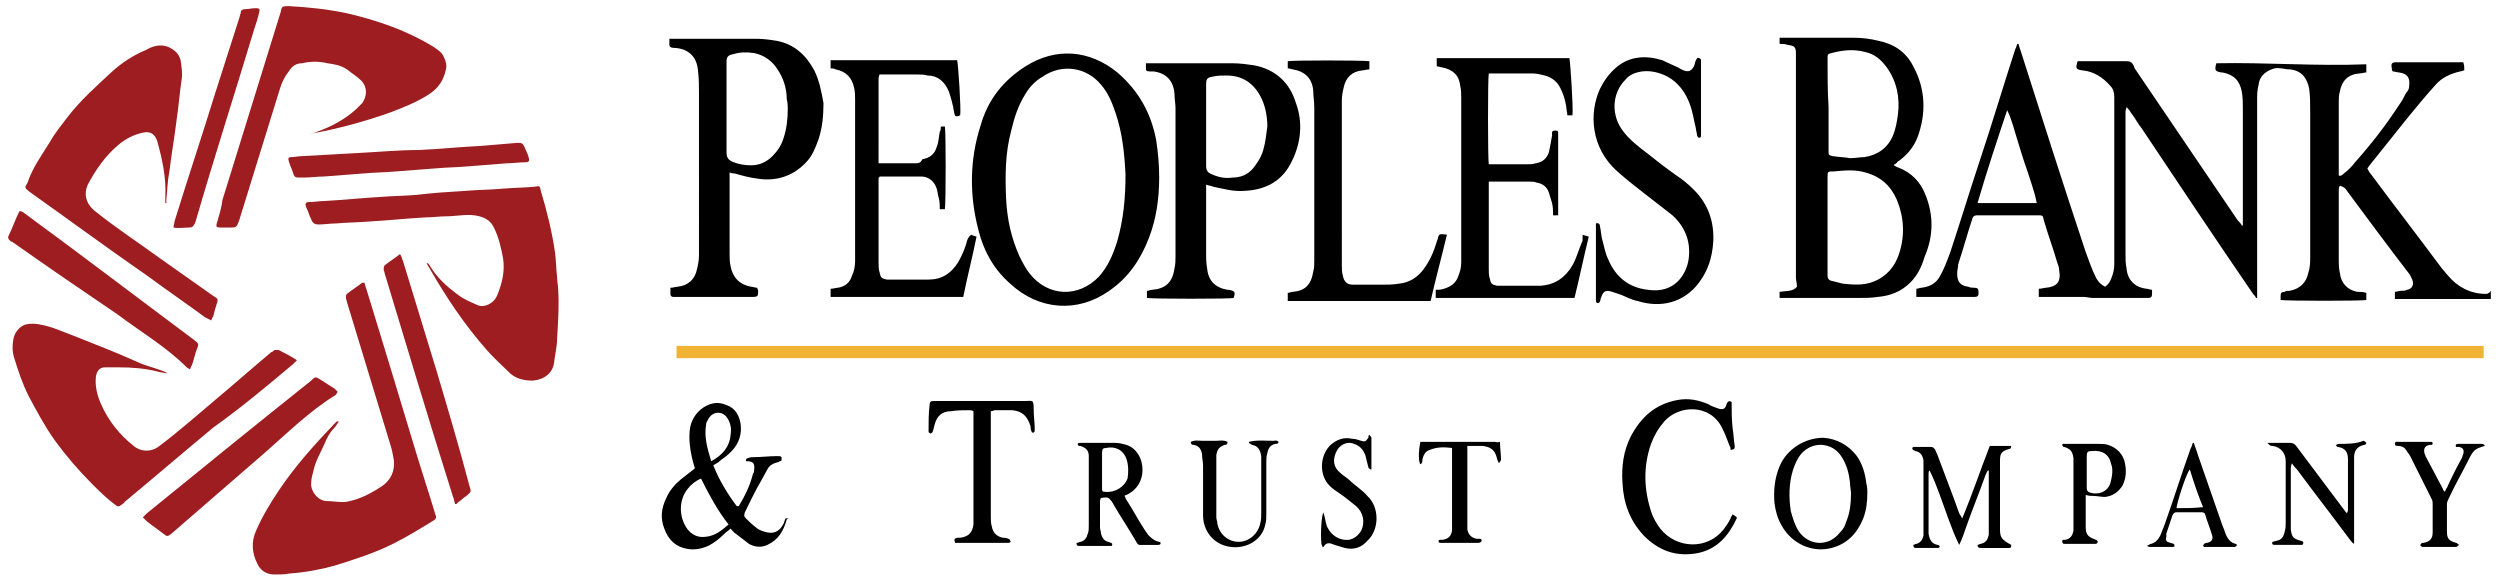
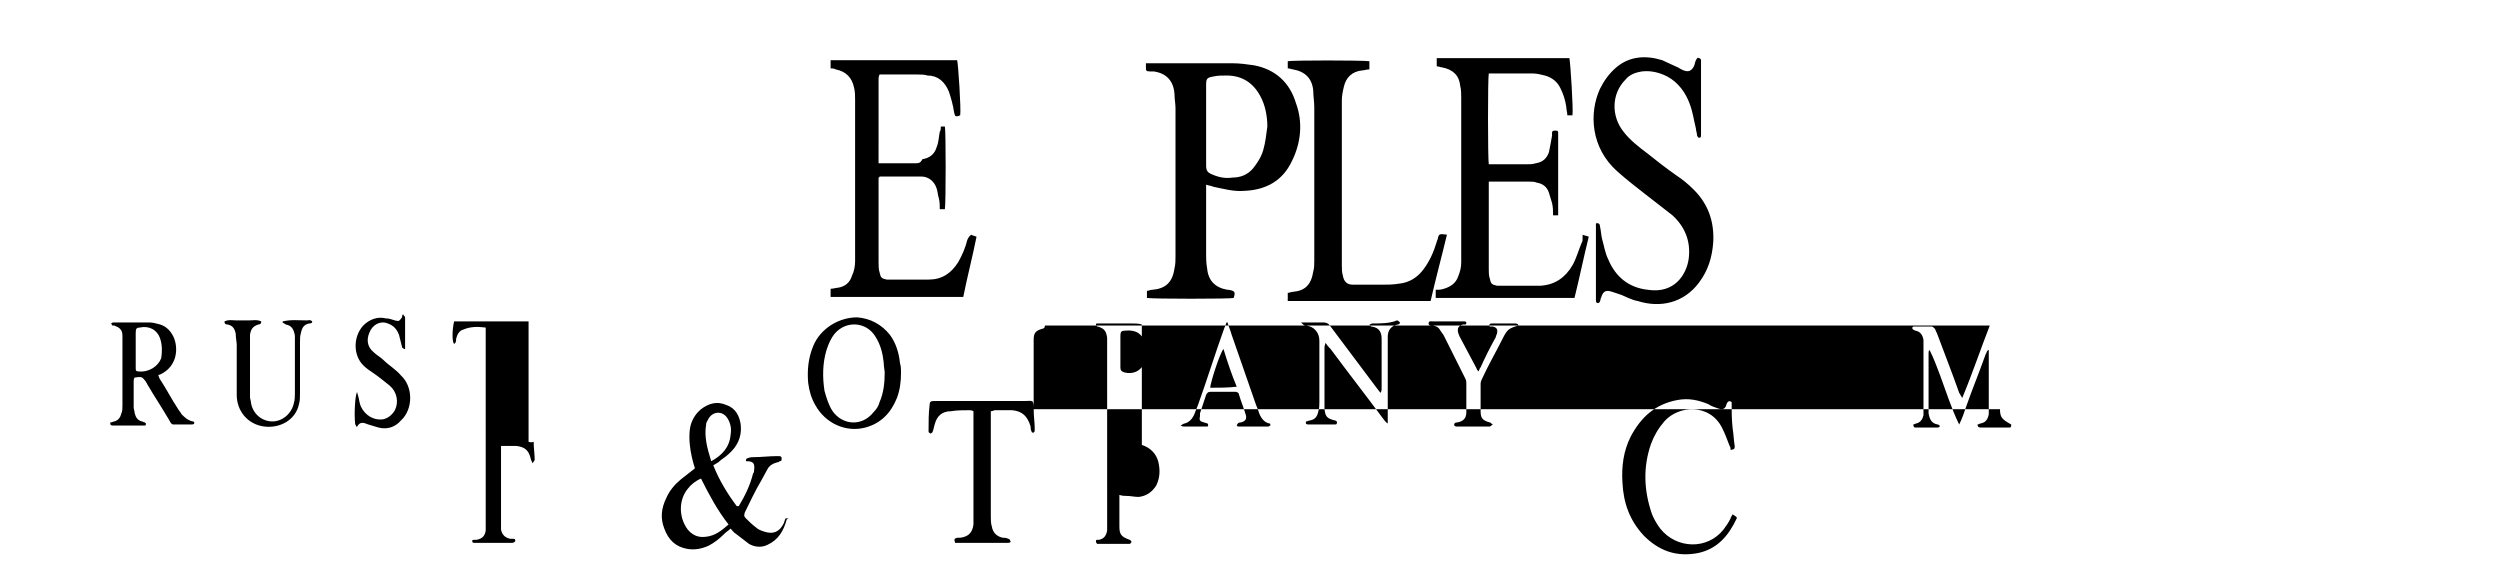
<svg xmlns="http://www.w3.org/2000/svg" version="1.1" id="Layer_1" x="0" y="0" viewBox="0 0 245 57" xml:space="preserve">
  <style>.st0{fill:#9d1d20}</style>
-   <path d="M243.6 28.8c-1.5 0-2.8-.7-3.7-1.8-.2-.2-.4-.5-.6-.7-2.3-3.1-4.7-6.2-7-9.3-.1-.1-.2-.3-.3-.5.1-.1.2-.3.3-.4l3.6-4.5c.9-1.1 1.8-2.2 2.8-3.3.6-.7 1.5-1.1 2.4-1.3.1 0 .3-.1.4-.1 0-.3 0-.5-.1-.8h-6.5c-.5 0-.6.1-.5.6 0 .1 0 .2.1.3.2 0 .4.1.6.1.8.1 1.1.5 1 1.3 0 .3-.1.5-.3.7-.2.4-.4.8-.7 1.2-1.3 2-2.7 3.8-4.3 5.6-.3.4-.7.8-1.1 1.1-.1.1-.3.3-.5.2V10c0-.3 0-.7.1-1 .2-1.1.8-1.7 1.9-1.8.2 0 .5-.1.7-.1v-.8c-4.9.2-9.8-.2-14.7-.1-.2.7-.1.8.5.9h.1c1.1.2 1.7.8 1.9 1.9.1.6.1 1.1.1 1.7v11.4h-.1c-.1-.2-.2-.3-.4-.5-3.4-5-6.7-9.9-10.1-14.9-.2-.6-.4-.7-.8-.7h-4.8c-.2.7-.2.8.5.9 1.1.1 2 .7 2.7 1.5.3.3.4.7.4 1.1v16.4c0 .5-.1.9-.3 1.4-.1.3-.3.6-.6.8-.4-.2-.7-.5-.9-.9-.4-.8-.7-1.7-1-2.5-2.2-6.6-4.3-13.2-6.4-19.8-.1-.2-.1-.4-.2-.6h-.1c-.1.2-.1.4-.2.5-1.2 3.7-2.3 7.4-3.5 11-1 3-1.9 6-2.9 9-.3.8-.6 1.6-1 2.3-.4.7-1 1-1.8 1.1-.2 0-.3.1-.5.1v.8h5.7c.3 0 .4-.1.4-.4 0-.4-.1-.5-.4-.5-.2 0-.4 0-.6-.1-.8-.1-1.1-.5-1.1-1.3 0-.3.1-.6.1-.9.5-1.5.9-3 1.4-4.5.1-.3.3-.3.6-.3h5.8c.5 0 .5 0 .6.5.4 1.4.9 2.7 1.3 4.1.1.3.2.5.2.8.2 1.1-.2 1.6-1.3 1.7-.2 0-.4.1-.7.1v.8h4.4c.3 0 .6.1.9.1h5.4c.3 0 .4-.1.4-.4v-.4c-.2 0-.4-.1-.5-.1-1.1-.1-1.9-.8-2-2-.1-.5-.1-.9-.1-1.4V11c0-.1 0-.2.1-.5.2.2.3.3.4.5.4.5.7 1.1 1.1 1.6 3.6 5.4 7.2 10.8 10.9 16.2.1.1.2.2.3.4h.1V9.4c0-.5.1-.9.2-1.4.2-.7.8-1.1 1.5-1.3.5-.1 1 .1 1.5.1 1.1.1 1.7.8 1.9 1.9.1.7.1 1.5.1 2.3v14.1c0 .6 0 1.1-.2 1.7-.2.9-.8 1.5-1.8 1.7-.2 0-.4 0-.5.1-.3 0-.4.1-.4.4v.4c.7.1 8 .1 8.4 0v-.7c-.3-.1-.6-.1-.9-.1-1-.2-1.6-.9-1.7-1.9-.1-.4-.1-.8-.1-1.2v-6.9c0-.1 0-.2.1-.4.4.1.6.3.7.5 2 2.7 4 5.4 6 8 .2.2.3.5.4.7.2.5 0 .9-.5 1-.2.1-.4.1-.6.1-.2 0-.4.1-.6.1v.7h9.4v-.8c-.2.3-.4.3-.5.3zm-49.8-8.9c.9-3.1 1.9-6.1 2.9-9.1.5 1 .7 2 1 2.9.3 1 .6 2 1 3.1.3 1 .7 2 .9 3.1h-5.8zm-5.1-.8c-.5-1.3-1.4-2.2-2.7-2.7-.1 0-.2-.1-.4-.2 0-.1.1-.1.1-.1.1-.1.2-.1.2-.2.9-.6 1.6-1.4 2-2.4.9-2.4.8-4.8-.4-7-.7-1.4-1.9-2.2-3.4-2.5-.8-.2-1.6-.3-2.4-.3h-7.3v.6c.3 0 .5 0 .8.1.7.1.8.2.8.9v21.9c0 .3.1.5.1.9-.4.5-1.1.4-1.7.5v.6h7.7c.6 0 1.3 0 1.9-.1 1.2-.1 2.3-.5 3.2-1.4.7-.7 1.1-1.5 1.4-2.5.9-2.1.9-4.1.1-6.1zm-9.6-13.3c0-.5 0-.5.4-.6 1.1-.3 2.2-.4 3.3-.1.9.2 1.5.7 2.1 1.5 1 1.4 1.3 3 1.1 4.6-.1.7-.2 1.4-.5 2.1-.5 1.2-1.5 1.9-2.8 2.1-.4 0-.9.1-1.4.1-.5-.1-1.1-.1-1.7-.2-.4-.1-.4-.1-.4-.5v-4.3c-.1-1.6-.1-3.2-.1-4.7zm7 19.1c-.4 1.2-1.2 2.2-2.5 2.7-1 .4-2 .3-3 .2l-1.2-.3c-.2-.1-.3-.2-.3-.5v-9.6c0-.6 0-.6.6-.6 1.1-.1 2.1-.2 3.1.1 1.5.4 2.5 1.3 3.1 2.7.7 1.7.8 3.5.2 5.3zm-72.5-7.5c0-1.2-.1-2.4-.3-3.7-.5-2.6-1.7-4.8-3.8-6.6-2.7-2.2-6-2.5-9-.6-2.2 1.4-3.7 3.3-4.4 5.8-1.1 3.4-1.1 6.9-.2 10.3.5 2 1.5 3.8 3.1 5.2 2.8 2.6 6.6 2.9 9.7.7 1.9-1.3 3.1-3.1 3.9-5.2.7-1.8 1-3.8 1-5.9zm-4.1 6.2c-.4 1.3-.9 2.5-1.8 3.5-2 2.1-5 2-6.8-.3-.4-.5-.7-1.1-1-1.7-.8-1.8-1.2-3.6-1.3-5.6-.1-2.2-.1-4.5.5-6.7.3-1.3.7-2.5 1.4-3.6.4-.7 1-1.3 1.7-1.7 1.9-1.3 4.3-.9 5.7.8.7.8 1.1 1.8 1.4 2.7.7 2 .9 4.1 1 6.1 0 2.3-.2 4.4-.8 6.5zM79.8 6.9c-.8-1.5-2-2.6-3.7-2.9-.6-.1-1.3-.2-2-.2h-8.5V4c0 .5-.1.7.6.7 1.3.1 2.1.9 2.2 2.2.1.8.1 1.5.1 2.3V25c0 .5-.1 1-.2 1.4-.2 1-.9 1.6-1.9 1.7-.2 0-.4.1-.7.1v.6c0 .2.1.3.3.3h7.7c.6 0 .6-.1.6-.6 0-.1-.1-.2-.1-.3-.2 0-.4-.1-.6-.1-1.1-.2-1.8-.9-2-2-.1-.4-.1-.9-.1-1.3v-7.9c.2.1.4.1.5.1.7.2 1.4.4 2.2.5 1.8.3 3.5-.2 4.8-1.6.6-.6.9-1.4 1.2-2.2.4-1.2.5-2.4.5-3.6-.2-1.1-.4-2.2-.9-3.2zm-2.6 3.8c0 .9-.1 1.9-.4 2.8-.2.7-.6 1.3-1.1 1.8-.6.6-1.3.9-2.1.9-.6 0-1.2-.1-1.7-.3-.5-.2-.7-.4-.7-1V6.1c0-.5.1-.7.7-.8.6-.2 1.3-.2 2-.1 1 .2 1.8.8 2.3 1.6.6.9.9 1.9.9 2.9.1.4.1.7.1 1z" />
  <path d="M127 10.1c-.6-2-2-3.3-4.1-3.7-.7-.1-1.4-.2-2.1-.2h-8.5v.4c0 .3 0 .4.4.4h.4c1.2.2 1.9.9 2 2.2 0 .5.1 1 .1 1.4v14.5c0 .4 0 .8-.1 1.2-.2 1.4-.9 2-2.2 2.1-.2 0-.3.1-.5.1v.7c.6.1 8.2.1 8.5 0 .2-.6.1-.7-.5-.8h-.1c-1.2-.2-1.9-.9-2-2.1-.1-.5-.1-1-.1-1.4v-6.8c.3.1.5.1.7.2 1 .2 2 .5 3.1.4 2.1-.1 3.7-1 4.6-2.9.9-1.8 1.1-3.8.4-5.7zm-3.2 4.6c-.2.7-.6 1.3-1 1.8-.5.6-1.2.9-2 .9-.7.1-1.3 0-2-.3-.5-.2-.6-.4-.6-.9V8.3c0-.6.1-.7.7-.8.4-.1.9-.1 1.3-.1 1.5 0 2.6.7 3.3 2 .5.9.7 2 .7 3-.1.8-.2 1.6-.4 2.3zm31.2 9.1c-.3.7-.5 1.5-.9 2.2-.7 1.2-1.7 1.9-3.1 2h-4.3c-.5-.1-.6-.2-.7-.7-.1-.3-.1-.6-.1-.9v-8.6h4c.2 0 .5 0 .7.1.6.1 1 .4 1.2 1 .1.3.2.7.3 1 .1.4.1.8.1 1.2h.5V13c0-.2-.1-.2-.3-.2-.1 0-.3 0-.3.2v.3c-.1.6-.2 1.1-.3 1.6-.2.6-.6 1-1.3 1.1-.3.1-.6.1-.9.1h-3.7c-.1-.6-.1-8.5 0-8.9h4.3c.4 0 .8.1 1.2.2.7.2 1.2.6 1.5 1.2.3.6.5 1.2.6 1.9 0 .3.1.5.1.8h.5c.1-.5-.2-5.2-.3-5.6h-13v.8c.2 0 .4.1.5.1 1.1.2 1.7.8 1.8 1.8.1.4.1.8.1 1.2v16.1c0 .5-.1.9-.3 1.4-.2.6-.7 1-1.4 1.2-.3.1-.5.1-.8.1v.8h13.6c.5-2 .9-4 1.4-6-.2-.1-.4-.1-.6-.2 0 .5 0 .7-.1.8zm-60.2-.3c-.2.8-.5 1.5-.9 2.2-.7 1.1-1.6 1.7-2.9 1.7h-4.1c-.5-.1-.6-.2-.7-.7-.1-.3-.1-.7-.1-1v-8.3c.1 0 .1-.1.1-.1h4.1c.7 0 1.3.5 1.5 1.2.1.3.1.6.2.9.1.4.1.7.1 1.1h.5c.1-.6.1-7.7 0-8.1h-.4c0 .2 0 .4-.1.5-.1.5-.1 1-.3 1.5-.2.7-.7 1.1-1.4 1.2-.2.4-.4.4-.7.4h-3.6V7.8c0-.2 0-.3.1-.5h3.7c.3 0 .7 0 1 .1 1 0 1.7.6 2.1 1.6.2.6.4 1.3.5 2 .1.4.1.5.6.3.1-.6-.2-5.1-.3-5.4H81.4v.8c.2 0 .3 0 .5.1 1 .2 1.6.8 1.8 1.8.1.4.1.8.1 1.2v15.8c0 .5-.1 1-.3 1.4-.2.7-.7 1.1-1.4 1.2-.2 0-.4.1-.7.1v.8h13c.4-2 .9-3.9 1.3-5.9-.2-.1-.4-.1-.5-.2-.2.1-.3.3-.4.5zm69.5-6.3c-1-.7-1.9-1.4-2.9-2.2-.8-.6-1.7-1.3-2.3-2.1-1.2-1.5-1.2-3.7.2-5.1.4-.5 1-.7 1.6-.8.9-.1 1.7.1 2.5.5 1.1.6 1.8 1.6 2.2 2.7.3.8.4 1.6.6 2.4 0 .2.1.4.1.6 0 .1.1.3.2.3.2 0 .2-.1.2-.3V5.9c0-.1-.1-.2-.2-.2-.1-.1-.2 0-.3.2-.1.2-.1.4-.2.6-.2.4-.5.6-1 .4-.3-.1-.5-.3-.8-.4-.4-.2-.9-.4-1.3-.6-1.6-.5-3.2-.4-4.5.7-.7.6-1.2 1.3-1.6 2.1-1.1 2.4-.9 5.8 1.7 8.1.9.8 1.8 1.5 2.7 2.2l2.7 2.1c1.2 1.1 1.8 2.5 1.6 4.2-.2 1.6-1.4 3.5-4 3.1-1.9-.2-3.2-1.3-3.9-3-.3-.6-.4-1.3-.6-2-.1-.4-.1-.8-.2-1.2 0-.2-.1-.4-.4-.3v7.5c0 .1 0 .3.2.3.1 0 .2-.1.2-.2.1-.1 0-.2.1-.3.2-.7.5-.8 1.1-.6l.9.3c.5.2 1 .5 1.6.6 2.2.7 4.5.2 6-1.8.9-1.2 1.3-2.5 1.4-4 .1-2-.5-3.7-1.9-5.1-.6-.6-1.1-1-1.7-1.4z" />
  <path d="M140.9 23.4c0 .1-.1.2-.1.3-.3 1-.7 1.9-1.3 2.7-.6.8-1.4 1.3-2.4 1.4-.6.1-1.2.1-1.8.1h-2.7c-.6 0-.9-.3-1-.9-.1-.3-.1-.7-.1-1V9.8c0-.4.1-.9.2-1.3.2-.9.8-1.5 1.8-1.6.2 0 .4-.1.7-.1V6c-.7-.1-7.6-.1-8 0v.7c.2 0 .4.1.5.1 1.2.2 1.9.9 2 2.1 0 .5.1 1.1.1 1.6v15c0 .4 0 .8-.1 1.1-.2 1.3-.8 1.9-2 2-.2 0-.3.1-.5.1v.8h14c.5-2.2 1.1-4.4 1.6-6.5-.7-.1-.8-.1-.9.4z" />
-   <path class="st0" d="M42.6 50.2c-.6-2-1.3-4.1-1.9-6.1-1.6-5.3-3.2-10.6-4.8-15.8-.1-.2-.1-.4-.2-.6h-.2c-.5.4-1 .7-1.5 1.1-.1.1-.1.2-.1.4 0 .1.1.3.1.4l4.2 13.8c.2.6.3 1.1.4 1.7.1 1.1-.3 1.9-1.1 2.5-.9.6-1.8 1.1-2.8 1.4-.4.1-.7.2-1.1.2-.6 0-1.1-.1-1.7-.1-.8-.1-1.5-1-1.4-1.8 0-.4.1-.7.2-1.1.2-1 .7-1.8 1.1-2.7.2-.5.5-1.1.9-1.5.2-.2.3-.4.5-.7H33l-.3.3c-1.9 2-3.8 4.1-5.4 6.5-.8 1.2-1.6 2.5-2.2 3.9-.5 1.1-.4 2.2.1 3.2.3.7.9 1.1 1.7 1.1.5 0 1 0 1.5-.1 1.5-.1 3.1-.4 4.5-.8 1.9-.6 3.8-1.2 5.6-2.1 1.4-.7 2.7-1.5 4-2.3.2-.1.3-.3.2-.5-.1-.2-.1-.3-.1-.3zm12.1-21.8c0-.4-.1-.8-.1-1.2-.1-.8-.1-1.6-.2-2.4-.3-2.1-.8-4.1-1.4-6.1-.1-.5-.1-.5-.6-.4-1.1.1-2.2.1-3.3.2-1.1.1-2.2.1-3.4.2-1.6.1-3.3.2-4.9.4-1.2.1-2.3.1-3.5.2-1.8.1-3.7.3-5.5.4-.5 0-1 .1-1.5.1-.4 0-.4.2-.3.5.2.4.3.8.5 1.2.1.3.3.5.7.5.6 0 1.1-.1 1.7-.1 1.1-.1 2.2-.1 3.4-.2 1.8-.1 3.6-.3 5.5-.4.6 0 1.3-.1 1.9-.1 1.1 0 2.2-.3 3.3 0 .7.2 1.1.5 1.4 1.1.5 1 .7 2 .9 3 .2 1.3-.1 2.5-.6 3.7-.3.7-1.2 1.2-1.9.9-.7-.3-1.4-.6-1.9-1-1.1-.8-2.1-1.7-2.8-2.9-.1-.1-.1-.2-.2-.2h-.1c.1.2.2.3.3.5 1.6 2.8 3.4 5.5 5.6 8 .7.8 1.5 1.5 2.2 2.2.6.6 1.4.8 2.3.8 1.2-.1 2-.8 2.1-1.8.1-.8.3-1.6.3-2.4.1-1.7.2-3.2.1-4.7zm-26 7.3l.4-.4c-.6-.4-1.2-.7-1.8-1h-.4c-.1.1-.2.2-.3.2-1.8 1.5-3.6 3.1-5.4 4.6-1.9 1.6-3.7 3.2-5.7 4.7-.7.5-1.7.5-2.4-.1-1.4-1.1-2.5-2.5-3.2-4.1-.4-.9-.6-1.8-.5-2.7.1-.6.4-.9.9-.9h1.4c1.2 0 2.5.1 3.7.4.3.1.6.1.9.2v-.1c-.2-.1-.3-.1-.5-.2-.8-.3-1.7-.5-2.5-.9-2-.9-4.1-1.7-6.1-2.5-1.1-.4-2.1-.9-3.3-1.1-.4-.1-1-.1-1.4 0-.6.2-1.1.8-1.2 1.5-.1.6-.1 1.2.1 1.8.4 1.3.8 2.5 1.4 3.7.8 1.5 1.6 3 2.6 4.4 1.1 1.5 2.3 2.9 3.6 4.2.7.7 1.4 1.4 2.2 2 .4.3.4.3.8 0 .1-.1.2-.1.2-.2 2.9-2.4 5.8-4.9 8.7-7.3 2.8-2 5.3-4.1 7.8-6.2zM2.9 18.8c3.8 2.7 7.6 5.5 11.5 8.2 1.9 1.4 3.8 2.7 5.7 4.1l.6.3c.1-.2.1-.3.2-.4.1-.4.2-.8.3-1.1.2-.6.2-.6-.3-.9l-5.1-3.6c-2.2-1.6-4.5-3.1-6.6-4.8-.8-.7-1-1.6-.6-2.5.8-1.5 1.7-2.8 3-3.9.7-.6 1.5-1 2.4-1.2.9-.2 1.2.3 1.4.8.5 1.8.9 3.6.8 5.5v.6h.1v-.3c.1-.9.1-1.8.3-2.8.2-1.7.5-3.3.7-5 .2-1.3.3-2.7.5-4 .1-.6 0-1.2-.1-1.9-.2-.7-.6-1-1.2-1.3-.8-.3-1.5-.1-2.2.3C13.1 5.4 12 6.1 11 7c-1.5 1.4-3.1 2.8-4.4 4.5-.6.8-1.2 1.5-1.7 2.4-.8 1.3-1.7 2.5-2.2 4-.3.5-.3.5.2.9zm18.4 2.9c-.2.6-.1.6.5.6h.8c.6 0 .6-.1.8-.6 0-.1.1-.2.1-.3l3.9-12.6c.2-.7.5-1.3.9-1.8.3-.5.7-.8 1.3-.8.8-.2 1.7-.2 2.5 0 .7.1 1.3.2 1.9.6.5.4 1 .7 1.4 1.1.6.6.6 1.5.1 2.2l-.6.6c-1.1 1-2.4 1.7-3.8 2.2-.2.1-.5.2-.7.2h.1c2.7-.5 5.3-1.2 7.8-2.1 1.3-.5 2.6-1 3.8-1.8.9-.6 1.4-1.4 1.6-2.4.1-.4 0-.8-.2-1.2-.2-.5-.6-.7-1-1C39.9 3 37 2 34 1.3 32.1.9 30.2.7 28.3.6c-.6 0-.7 0-.8.6-1.9 6.1-3.8 12.3-5.7 18.4-.1.8-.3 1.4-.5 2.1z" />
-   <path class="st0" d="M32.9 38.7c.1-.1.1-.2.2-.3l-.3-.3c-.5-.3-.9-.6-1.4-.9-.5-.3-.5-.3-.9.1-5.4 4.3-10.7 8.6-16.1 13l-.4.4.4.4c.5.4 1.1.8 1.6 1.2.4.3.4.3.8 0l9-7.8c2.3-2 4.5-4.2 7.1-5.8zM18.3 36c.1.1.2.1.3.2.1-.1.1-.3.2-.4.2-.5.3-1.1.5-1.6s.2-.5-.3-.9C13.5 29.2 8 25 2.4 20.9c-.1-.1-.3-.2-.4-.2h-.1c-.4.8-.7 1.7-1.1 2.5 0 .1 0 .2.1.3.1.1.2.2.3.2 3.4 2.4 6.9 4.8 10.3 7.1 2.4 1.8 4.8 3.2 6.8 5.2zm24.5.4l-3.3-10.8c-.1-.2-.1-.4-.3-.7-.5.4-1 .7-1.5 1.1-.1.1-.1.3-.1.4 0 .1.1.3.1.4 2.2 7.3 4.4 14.6 6.7 21.9.1.2.1.4.2.7.1 0 .2 0 .2-.1.3-.2.6-.5.9-.7.5-.4.5-.4.3-1-1-3.8-2.1-7.5-3.2-11.2zM35 15l-5.4.3c-.4 0-.7.1-1.1.1-.2 0-.3.1-.2.4.1.3.2.6.3.8.3.9.2.8 1.2.8.6 0 1.3-.1 1.9-.1l3.9-.3c1.1-.1 2.1-.1 3.2-.2l3.9-.3c1.1-.1 2.1-.1 3.2-.2 1.3-.1 2.6-.2 3.8-.3.6 0 1.2-.1 1.8-.1.4 0 .4-.2.3-.5-.1-.4-.3-.7-.4-1-.2-.4-.3-.4-.7-.4l-3.6.3c-2 .1-4 .3-6 .4-2.1 0-4.1.2-6.1.3zm-18 7.3c.5.1 1 0 1.5 0 .4 0 .4-.1.6-.4 0-.1.1-.2.1-.3C21 15.4 23 9.2 24.9 2.9c.2-.6.4-1.2.5-1.7.1-.3 0-.4-.3-.4-.4 0-.8.1-1.1.1-.2 0-.4.1-.4.3 0 .1-.1.3-.1.4l-2.4 7.5c-1.3 4.2-2.7 8.4-4 12.6 0 .2-.1.4-.1.6z" />
-   <path d="M77 50.8c-.1.1-.1.3-.2.5-.4.8-1 1.1-1.9.8-.3-.1-.6-.2-.8-.4-.4-.3-.7-.6-1-.9-.2-.2-.2-.3-.1-.6.5-1 1-2.1 1.6-3.1.2-.4.4-.7.6-1.1.2-.4.6-.6 1-.7.1 0 .1 0 .2-.1.2 0 .2-.1.2-.3 0-.2-.2-.2-.3-.2h-.2c-.7 0-1.5.1-2.2.1-.2 0-.4 0-.6.1-.2 0-.2.2-.2.3h.1c.6 0 .8.2.7.9 0 .1 0 .2-.1.3-.3 1.2-.8 2.2-1.4 3.2h-.2c-.9-1.2-1.7-2.5-2.3-4 .2-.1.3-.2.5-.3.3-.3.7-.5 1-.8.8-.7 1.3-1.6 1.2-2.8-.1-.9-.5-1.7-1.4-2-.9-.4-1.7-.2-2.5.4-.6.5-1 1.2-1.1 2-.1.9 0 1.8.2 2.7.1.4.2.8.3 1.1-.5.4-.9.7-1.4 1.1-.6.5-1.1 1.1-1.4 1.8-.5 1-.6 2-.2 3 .4 1.1 1.1 1.8 2.3 2 .7.1 1.3 0 2-.3.6-.3 1.1-.7 1.6-1.2.2-.2.4-.3.6-.5.2.2.3.4.5.5.4.3.9.7 1.3 1 .5.3 1.2.4 1.8.1 1.1-.5 1.6-1.4 1.9-2.5.3-.1.1-.1-.1-.1zm-7.8-9.2c0-.2.1-.3.2-.5.4-.8 1.4-.9 1.9-.1.3.5.4 1 .3 1.6-.1 1.2-.8 2-1.9 2.6-.4-1.3-.7-2.4-.5-3.6zm0 11c-.7.1-1.3-.1-1.8-.7-.9-1.2-.9-2.9 0-4 .3-.4.8-.8 1.3-1 .8 1.6 1.6 3.1 2.7 4.5-.7.6-1.3 1.1-2.2 1.2zm100.6-2.2c-.1.2-.2.3-.2.4-.2.4-.4.7-.7 1.1-1.6 2-4.6 1.9-6.2-.1-.3-.4-.6-.9-.8-1.4-.8-2.3-.9-4.6-.1-6.9.3-.8.7-1.5 1.3-2.2 1.4-1.6 4.5-1.8 5.7.7.3.6.5 1.2.7 1.7.1.1.1.3.1.4.4-.1.4-.1.4-.4-.1-.6-.1-1.1-.2-1.7-.1-.9-.1-1.7-.1-2.6-.3-.2-.4 0-.5.2-.1.5-.4.6-.9.4-.3-.1-.6-.2-.9-.4-1-.4-1.9-.6-3-.4-2.2.4-3.6 1.7-4.6 3.6-.7 1.4-.9 2.9-.8 4.5.1 2 .7 3.7 2.1 5.2 1.5 1.5 3.2 2.1 5.3 1.7 1.9-.4 3-1.7 3.8-3.4v-.1c-.2-.2-.3-.2-.4-.3zm-68.5-10.3c0-1-.1-.8-.9-.8h-8.9c-.3 0-.4.1-.4.4-.1.8-.1 1.6-.1 2.4v.2c0 .1.1.1.2.2.1-.1.2-.1.2-.2.1-.2.1-.4.2-.7.2-.8.7-1.3 1.6-1.3.6-.1 1.2-.1 1.8-.1.1 0 .2 0 .4.1v11.1c-.1.8-.5 1.2-1.3 1.3h-.3c-.3.1-.3.1-.2.5h5.2c.2 0 .3-.1.2-.2 0-.1-.1-.2-.2-.2-.2-.1-.3-.1-.5-.1-.6-.1-1-.5-1.1-1.1-.1-.3-.1-.7-.1-1V40.3c.2 0 .3-.1.4-.1h1.7c1 .1 1.5.6 1.8 1.6 0 .2 0 .3.1.5 0 .1.1.1.2.1 0 0 .1-.1.1-.2v-.3c0-.5-.1-1.1-.1-1.8zM196 51.9v-6.8c0-.7.2-.9.9-1.1.1 0 .2-.1.2-.3H195c-.9 2.3-1.7 4.7-2.7 7.1-.1-.2-.2-.3-.3-.5-.7-2-1.5-4-2.2-5.9-.1-.1-.1-.3-.2-.4-.1-.1-.2-.2-.3-.2h-1.8l-.1.1c0 .2.1.2.3.3.5.1.7.4.8.9v7.4c-.1.4-.3.7-.7.8-.1 0-.2.1-.3.1 0 .2.1.3.2.3h2.2c.1 0 .2-.1.2-.1 0-.1-.1-.2-.2-.2-.6-.1-.8-.5-.9-1.1v-5.9c0-.1 0-.2.1-.3.4.8.7 1.6 1 2.4.3.8.6 1.7.9 2.5.3.8.6 1.6 1 2.4.3-.6.5-1.2.7-1.8.6-1.7 1.3-3.4 1.9-5.1.1-.1.1-.4.3-.4v6.3c-.1.5-.3.8-.8.9-.1 0-.2.1-.3.1 0 .3.2.3.4.3h2.7c.2 0 .2-.1.2-.3-.9-.5-1.1-.7-1.1-1.5zm-14.1-7.3c-.8-1-1.9-1.6-3.2-1.7-1.8 0-3.6 1.1-4.3 2.8-.5 1.2-.6 2.4-.5 3.6.1.8.3 1.5.7 2.2 1 1.8 3 2.7 4.9 2.2 1.5-.4 2.5-1.4 3.1-2.9.3-.8.4-1.6.4-2.5 0-.3 0-.6-.1-.9-.1-1-.4-2-1-2.8zm-1 6.6c-.1.4-.3.7-.6 1-1.1 1.4-3 1.3-4-.1-.4-.6-.6-1.3-.8-2-.2-1.3-.2-2.7.2-4 .2-.6.4-1.1.8-1.6 1.1-1.3 3.1-1.2 4 .3.5.8.7 1.6.8 2.5 0 .4.1.8.1 1 0 1-.1 2-.5 2.9zm-67.3 1.9c-.5-.1-.8-.4-1.1-.7-.1-.2-.3-.4-.4-.6-.6-.9-1.1-1.9-1.7-2.8-.1-.1-.1-.3-.2-.4.1-.1.2-.1.2-.1 1.7-.8 1.8-2.6 1.3-3.7-.3-.6-.7-1-1.3-1.2-.4-.1-.7-.2-1.1-.2h-3.5c-.1 0-.2.1-.2.1 0 .1.1.1.1.2h.2c.5.2.8.4.8 1v6.8c0 .3 0 .6-.1.8-.1.4-.3.7-.7.8-.1 0-.2.1-.4.1 0 .3.1.3.3.3h3.1c.1 0 .1-.1.1-.2l-.1-.1c-.1 0-.2-.1-.3-.1-.4-.1-.6-.4-.7-.8 0-.2-.1-.4-.1-.6v-2.5c0-.1 0-.3.1-.4.7-.1.7-.1 1.1.4 0 .1.1.1.1.2.7 1.2 1.5 2.4 2.2 3.6.1.2.2.4.4.4h1.8c.2 0 .3-.1.2-.3 0 .1 0 0-.1 0zm-5.3-4.9c-.3 0-.3-.1-.3-.4v-3.4c0-.4.1-.5.4-.5.9-.2 1.7.2 2 1.1.2.6.2 1.3.1 1.9-.3.8-1.2 1.4-2.2 1.3zm120.9-4.7c-.1 0-.2.1-.3.1.1.1.1.2.2.2.8.1 1 .6 1 1.2v4.9c0 .1 0 .2-.1.4-.2-.2-.3-.4-.4-.5l-4.5-6c-.2-.3-.4-.4-.7-.4h-2.2c.3.3.3.3.5.3.8.1 1.3.7 1.3 1.5v6c0 .3 0 .6-.1.9-.1.5-.3.8-.8.9-.1 0-.3.1-.4.1-.1.3.1.3.3.3h2.5c.1 0 .2 0 .2-.1.1-.2-.1-.3-.2-.3-.8-.2-.9-.4-1-1.1v-6c0-.1 0-.2.1-.5.2.3.3.4.5.6 1.7 2.3 3.5 4.6 5.2 6.9.1.1.2.3.4.4v-8.5c0-.7.4-1.1 1-1.2.1 0 .2-.1.2-.2-.1-.1-.2-.2-.3-.2-.7.3-1.6.3-2.4.3zm-22.6.1c-.3-.1-.7-.1-1-.1h-3.4c-.1 0-.1.1-.1.1 0 .1.1.1.1.2h.1c.6.2.8.4.9 1.1V52c-.1.5-.3.8-.8.9h-.2c-.1 0-.1.1-.1.2s.1.1.1.2h3.2c.1 0 .1-.1.2-.2-.1-.1-.1-.2-.2-.2-.8-.3-1-.5-1-1.3v-3.1c.3.1.5.1.7.1.4 0 .8.1 1.2.1.8-.1 1.3-.5 1.7-1.1.4-.8.4-1.6.2-2.4-.2-.7-.7-1.3-1.6-1.6zm.2 3.8c-.3.8-1.1 1.1-1.9.9-.3-.1-.4-.2-.4-.5v-3.1c0-.4.1-.5.5-.5 1-.1 1.7.3 1.9 1.3.2.5.1 1.2-.1 1.9zm-74.5-.3c-.3-.3-.7-.5-1-.8-.6-.5-.7-1.2-.4-1.9.3-.8 1.1-1.2 1.8-.9.6.2.9.6 1.1 1.1l.3 1.2c0 .1.1.1.2.2h.1v-3.1c0-.1-.1-.1-.2-.3-.1.1-.1.2-.1.3-.3.4-.3.4-.7.3-.3-.1-.6-.2-.9-.2-.8-.2-1.6.1-2.2.7-1 1.1-1 2.9 0 3.9.3.3.6.5.9.7.6.4 1.2.9 1.7 1.3.7.6.9 1.6.5 2.4-.3.5-.7.8-1.2.9-.9.1-1.7-.4-2.1-1.2-.2-.4-.2-.8-.3-1.1 0-.1-.1-.2-.1-.4-.2.3-.3 2.1-.2 3.1 0 .1.1.2.1.3h.1c.3-.5.6-.4 1.1-.2.3.1.7.2 1 .3.8.2 1.6 0 2.2-.7 1.2-1.1 1.2-3.3 0-4.4-.5-.6-1.2-1-1.7-1.5zm-7.5-3.9c-.8 0-1.6-.1-2.4.1v.1c.1.1.2.1.3.2.6.1.8.5.9 1.1v5.6c0 .3 0 .7-.1 1-.2 1-1.1 1.8-2.1 1.8s-1.9-.7-2.1-1.8c0-.2-.1-.4-.1-.6v-6.1c.1-.6.3-.8.8-1 .1 0 .3 0 .3-.3-.4-.2-.8-.1-1.2-.1h-1.2c-.4 0-.8-.1-1.2.1 0 .3.2.3.3.3.5.1.7.4.8.9 0 .4.1.8.1 1.1v4.9c0 1.6 1.1 2.9 2.7 3.1 1.6.2 3.1-.7 3.4-2.2.1-.3.1-.7.1-1.1v-5c0-.3 0-.6.1-.9.1-.5.3-.8.8-.9.1 0 .3 0 .3-.2-.2-.2-.4-.1-.5-.1zm21.7.1h-7.3c-.2.9-.2 2 0 2.2.2-.1.2-.3.2-.5.1-.4.3-.8.7-.9.7-.3 1.4-.3 2.2-.2V52c-.1.6-.4.8-.9.9h-.2c-.1 0-.3 0-.2.2 0 .1.1.1.2.1h3.7c.1 0 .3-.1.3-.2 0-.2-.1-.2-.3-.2h-.2c-.5-.1-.8-.4-.9-.9v-8.2h1.5c.8.1 1.2.4 1.4 1.2 0 .1.1.3.2.5.1-.2.2-.3.2-.3 0-.6-.1-1.2-.1-1.8-.3.1-.4 0-.5 0zm72.6 10c-.5-.1-.8-.5-1-1-.1-.3-.2-.6-.3-.8l-2.4-6.9c-.1-.4-.3-.8-.4-1.2h-.1c-.1.2-.1.4-.2.5-.9 2.5-1.7 5.1-2.6 7.6-.1.3-.3.7-.4 1-.2.4-.5.7-.9.8-.1 0-.2.1-.4.2.2.1.2.1.3.1h2.3c.1 0 .1-.1.1-.1 0-.3-.2-.2-.4-.3-.4-.1-.5-.2-.4-.6v-.3l.6-1.8c.1-.2.2-.3.4-.3h2.5c.1 0 .3.1.3.2.2.7.5 1.4.7 2.1.1.4-.1.6-.5.7-.1 0-.3 0-.4.3l.1.1h3c.1 0 .1-.1.2-.1 0-.1 0-.2-.1-.2zm-5.8-3.5c0-.4.9-3.3 1.3-3.8.4 1.3.8 2.5 1.3 3.7-.9.1-1.7.1-2.6.1zm29.9-6.3h-2.3c-.2 0-.3.1-.2.3h.3c.4.1.5.3.4.7-.1.2-.1.4-.2.5-.5.9-1 1.9-1.4 2.8-.1.1-.1.2-.2.4-.1-.1-.2-.2-.2-.3-.6-1.1-1.1-2.1-1.7-3.2 0-.1-.1-.2-.1-.3-.1-.4 0-.7.5-.8h.2c.1 0 .1-.1.1-.2l-.1-.1h-3.2c-.1 0-.4-.1-.4.2 0 .2.2.2.3.2.3 0 .6.1.8.4.1.2.3.4.4.6l2.1 4.2c.1.2.1.3.1.5v2.8c0 .6-.3.9-.9 1-.1 0-.3 0-.3.3.1 0 .1.1.2.1h3.3c.1 0 .1-.1.3-.2-.2-.1-.2-.2-.3-.2-.7-.2-.9-.4-.9-1.1v-2.7c0-.2.1-.4.2-.6.6-1.3 1.3-2.5 1.9-3.7.5-1 .6-1.1 1.6-1.4 0-.1-.1-.2-.3-.2z" />
-   <path fill="#f1b334" d="M66.3 33.9h177.1v1.2H66.3z" />
+   <path d="M77 50.8c-.1.1-.1.3-.2.5-.4.8-1 1.1-1.9.8-.3-.1-.6-.2-.8-.4-.4-.3-.7-.6-1-.9-.2-.2-.2-.3-.1-.6.5-1 1-2.1 1.6-3.1.2-.4.4-.7.6-1.1.2-.4.6-.6 1-.7.1 0 .1 0 .2-.1.2 0 .2-.1.2-.3 0-.2-.2-.2-.3-.2h-.2c-.7 0-1.5.1-2.2.1-.2 0-.4 0-.6.1-.2 0-.2.2-.2.3h.1c.6 0 .8.2.7.9 0 .1 0 .2-.1.3-.3 1.2-.8 2.2-1.4 3.2h-.2c-.9-1.2-1.7-2.5-2.3-4 .2-.1.3-.2.5-.3.3-.3.7-.5 1-.8.8-.7 1.3-1.6 1.2-2.8-.1-.9-.5-1.7-1.4-2-.9-.4-1.7-.2-2.5.4-.6.5-1 1.2-1.1 2-.1.9 0 1.8.2 2.7.1.4.2.8.3 1.1-.5.4-.9.7-1.4 1.1-.6.5-1.1 1.1-1.4 1.8-.5 1-.6 2-.2 3 .4 1.1 1.1 1.8 2.3 2 .7.1 1.3 0 2-.3.6-.3 1.1-.7 1.6-1.2.2-.2.4-.3.6-.5.2.2.3.4.5.5.4.3.9.7 1.3 1 .5.3 1.2.4 1.8.1 1.1-.5 1.6-1.4 1.9-2.5.3-.1.1-.1-.1-.1zm-7.8-9.2c0-.2.1-.3.2-.5.4-.8 1.4-.9 1.9-.1.3.5.4 1 .3 1.6-.1 1.2-.8 2-1.9 2.6-.4-1.3-.7-2.4-.5-3.6zm0 11c-.7.1-1.3-.1-1.8-.7-.9-1.2-.9-2.9 0-4 .3-.4.8-.8 1.3-1 .8 1.6 1.6 3.1 2.7 4.5-.7.6-1.3 1.1-2.2 1.2zm100.6-2.2c-.1.2-.2.3-.2.4-.2.4-.4.7-.7 1.1-1.6 2-4.6 1.9-6.2-.1-.3-.4-.6-.9-.8-1.4-.8-2.3-.9-4.6-.1-6.9.3-.8.7-1.5 1.3-2.2 1.4-1.6 4.5-1.8 5.7.7.3.6.5 1.2.7 1.7.1.1.1.3.1.4.4-.1.4-.1.4-.4-.1-.6-.1-1.1-.2-1.7-.1-.9-.1-1.7-.1-2.6-.3-.2-.4 0-.5.2-.1.5-.4.6-.9.4-.3-.1-.6-.2-.9-.4-1-.4-1.9-.6-3-.4-2.2.4-3.6 1.7-4.6 3.6-.7 1.4-.9 2.9-.8 4.5.1 2 .7 3.7 2.1 5.2 1.5 1.5 3.2 2.1 5.3 1.7 1.9-.4 3-1.7 3.8-3.4v-.1c-.2-.2-.3-.2-.4-.3zm-68.5-10.3c0-1-.1-.8-.9-.8h-8.9c-.3 0-.4.1-.4.4-.1.8-.1 1.6-.1 2.4v.2c0 .1.1.1.2.2.1-.1.2-.1.2-.2.1-.2.1-.4.2-.7.2-.8.7-1.3 1.6-1.3.6-.1 1.2-.1 1.8-.1.1 0 .2 0 .4.1v11.1c-.1.8-.5 1.2-1.3 1.3h-.3c-.3.1-.3.1-.2.5h5.2c.2 0 .3-.1.2-.2 0-.1-.1-.2-.2-.2-.2-.1-.3-.1-.5-.1-.6-.1-1-.5-1.1-1.1-.1-.3-.1-.7-.1-1V40.3c.2 0 .3-.1.4-.1h1.7c1 .1 1.5.6 1.8 1.6 0 .2 0 .3.1.5 0 .1.1.1.2.1 0 0 .1-.1.1-.2v-.3c0-.5-.1-1.1-.1-1.8zv-6.8c0-.7.2-.9.9-1.1.1 0 .2-.1.2-.3H195c-.9 2.3-1.7 4.7-2.7 7.1-.1-.2-.2-.3-.3-.5-.7-2-1.5-4-2.2-5.9-.1-.1-.1-.3-.2-.4-.1-.1-.2-.2-.3-.2h-1.8l-.1.1c0 .2.1.2.3.3.5.1.7.4.8.9v7.4c-.1.4-.3.7-.7.8-.1 0-.2.1-.3.1 0 .2.1.3.2.3h2.2c.1 0 .2-.1.2-.1 0-.1-.1-.2-.2-.2-.6-.1-.8-.5-.9-1.1v-5.9c0-.1 0-.2.1-.3.4.8.7 1.6 1 2.4.3.8.6 1.7.9 2.5.3.8.6 1.6 1 2.4.3-.6.5-1.2.7-1.8.6-1.7 1.3-3.4 1.9-5.1.1-.1.1-.4.3-.4v6.3c-.1.5-.3.8-.8.9-.1 0-.2.1-.3.1 0 .3.2.3.4.3h2.7c.2 0 .2-.1.2-.3-.9-.5-1.1-.7-1.1-1.5zm-14.1-7.3c-.8-1-1.9-1.6-3.2-1.7-1.8 0-3.6 1.1-4.3 2.8-.5 1.2-.6 2.4-.5 3.6.1.8.3 1.5.7 2.2 1 1.8 3 2.7 4.9 2.2 1.5-.4 2.5-1.4 3.1-2.9.3-.8.4-1.6.4-2.5 0-.3 0-.6-.1-.9-.1-1-.4-2-1-2.8zm-1 6.6c-.1.4-.3.7-.6 1-1.1 1.4-3 1.3-4-.1-.4-.6-.6-1.3-.8-2-.2-1.3-.2-2.7.2-4 .2-.6.4-1.1.8-1.6 1.1-1.3 3.1-1.2 4 .3.5.8.7 1.6.8 2.5 0 .4.1.8.1 1 0 1-.1 2-.5 2.9zm-67.3 1.9c-.5-.1-.8-.4-1.1-.7-.1-.2-.3-.4-.4-.6-.6-.9-1.1-1.9-1.7-2.8-.1-.1-.1-.3-.2-.4.1-.1.2-.1.2-.1 1.7-.8 1.8-2.6 1.3-3.7-.3-.6-.7-1-1.3-1.2-.4-.1-.7-.2-1.1-.2h-3.5c-.1 0-.2.1-.2.1 0 .1.1.1.1.2h.2c.5.2.8.4.8 1v6.8c0 .3 0 .6-.1.8-.1.4-.3.7-.7.8-.1 0-.2.1-.4.1 0 .3.1.3.3.3h3.1c.1 0 .1-.1.1-.2l-.1-.1c-.1 0-.2-.1-.3-.1-.4-.1-.6-.4-.7-.8 0-.2-.1-.4-.1-.6v-2.5c0-.1 0-.3.1-.4.7-.1.7-.1 1.1.4 0 .1.1.1.1.2.7 1.2 1.5 2.4 2.2 3.6.1.2.2.4.4.4h1.8c.2 0 .3-.1.2-.3 0 .1 0 0-.1 0zm-5.3-4.9c-.3 0-.3-.1-.3-.4v-3.4c0-.4.1-.5.4-.5.9-.2 1.7.2 2 1.1.2.6.2 1.3.1 1.9-.3.8-1.2 1.4-2.2 1.3zm120.9-4.7c-.1 0-.2.1-.3.1.1.1.1.2.2.2.8.1 1 .6 1 1.2v4.9c0 .1 0 .2-.1.4-.2-.2-.3-.4-.4-.5l-4.5-6c-.2-.3-.4-.4-.7-.4h-2.2c.3.3.3.3.5.3.8.1 1.3.7 1.3 1.5v6c0 .3 0 .6-.1.9-.1.5-.3.8-.8.9-.1 0-.3.1-.4.1-.1.3.1.3.3.3h2.5c.1 0 .2 0 .2-.1.1-.2-.1-.3-.2-.3-.8-.2-.9-.4-1-1.1v-6c0-.1 0-.2.1-.5.2.3.3.4.5.6 1.7 2.3 3.5 4.6 5.2 6.9.1.1.2.3.4.4v-8.5c0-.7.4-1.1 1-1.2.1 0 .2-.1.2-.2-.1-.1-.2-.2-.3-.2-.7.3-1.6.3-2.4.3zm-22.6.1c-.3-.1-.7-.1-1-.1h-3.4c-.1 0-.1.1-.1.1 0 .1.1.1.1.2h.1c.6.2.8.4.9 1.1V52c-.1.5-.3.8-.8.9h-.2c-.1 0-.1.1-.1.2s.1.1.1.2h3.2c.1 0 .1-.1.2-.2-.1-.1-.1-.2-.2-.2-.8-.3-1-.5-1-1.3v-3.1c.3.1.5.1.7.1.4 0 .8.1 1.2.1.8-.1 1.3-.5 1.7-1.1.4-.8.4-1.6.2-2.4-.2-.7-.7-1.3-1.6-1.6zm.2 3.8c-.3.8-1.1 1.1-1.9.9-.3-.1-.4-.2-.4-.5v-3.1c0-.4.1-.5.5-.5 1-.1 1.7.3 1.9 1.3.2.5.1 1.2-.1 1.9zm-74.5-.3c-.3-.3-.7-.5-1-.8-.6-.5-.7-1.2-.4-1.9.3-.8 1.1-1.2 1.8-.9.6.2.9.6 1.1 1.1l.3 1.2c0 .1.1.1.2.2h.1v-3.1c0-.1-.1-.1-.2-.3-.1.1-.1.2-.1.3-.3.4-.3.4-.7.3-.3-.1-.6-.2-.9-.2-.8-.2-1.6.1-2.2.7-1 1.1-1 2.9 0 3.9.3.3.6.5.9.7.6.4 1.2.9 1.7 1.3.7.6.9 1.6.5 2.4-.3.5-.7.8-1.2.9-.9.1-1.7-.4-2.1-1.2-.2-.4-.2-.8-.3-1.1 0-.1-.1-.2-.1-.4-.2.3-.3 2.1-.2 3.1 0 .1.1.2.1.3h.1c.3-.5.6-.4 1.1-.2.3.1.7.2 1 .3.8.2 1.6 0 2.2-.7 1.2-1.1 1.2-3.3 0-4.4-.5-.6-1.2-1-1.7-1.5zm-7.5-3.9c-.8 0-1.6-.1-2.4.1v.1c.1.1.2.1.3.2.6.1.8.5.9 1.1v5.6c0 .3 0 .7-.1 1-.2 1-1.1 1.8-2.1 1.8s-1.9-.7-2.1-1.8c0-.2-.1-.4-.1-.6v-6.1c.1-.6.3-.8.8-1 .1 0 .3 0 .3-.3-.4-.2-.8-.1-1.2-.1h-1.2c-.4 0-.8-.1-1.2.1 0 .3.2.3.3.3.5.1.7.4.8.9 0 .4.1.8.1 1.1v4.9c0 1.6 1.1 2.9 2.7 3.1 1.6.2 3.1-.7 3.4-2.2.1-.3.1-.7.1-1.1v-5c0-.3 0-.6.1-.9.1-.5.3-.8.8-.9.1 0 .3 0 .3-.2-.2-.2-.4-.1-.5-.1zm21.7.1h-7.3c-.2.9-.2 2 0 2.2.2-.1.2-.3.2-.5.1-.4.3-.8.7-.9.7-.3 1.4-.3 2.2-.2V52c-.1.6-.4.8-.9.9h-.2c-.1 0-.3 0-.2.2 0 .1.1.1.2.1h3.7c.1 0 .3-.1.3-.2 0-.2-.1-.2-.3-.2h-.2c-.5-.1-.8-.4-.9-.9v-8.2h1.5c.8.1 1.2.4 1.4 1.2 0 .1.1.3.2.5.1-.2.2-.3.2-.3 0-.6-.1-1.2-.1-1.8-.3.1-.4 0-.5 0zm72.6 10c-.5-.1-.8-.5-1-1-.1-.3-.2-.6-.3-.8l-2.4-6.9c-.1-.4-.3-.8-.4-1.2h-.1c-.1.2-.1.4-.2.5-.9 2.5-1.7 5.1-2.6 7.6-.1.3-.3.7-.4 1-.2.4-.5.7-.9.8-.1 0-.2.1-.4.2.2.1.2.1.3.1h2.3c.1 0 .1-.1.1-.1 0-.3-.2-.2-.4-.3-.4-.1-.5-.2-.4-.6v-.3l.6-1.8c.1-.2.2-.3.4-.3h2.5c.1 0 .3.1.3.2.2.7.5 1.4.7 2.1.1.4-.1.6-.5.7-.1 0-.3 0-.4.3l.1.1h3c.1 0 .1-.1.2-.1 0-.1 0-.2-.1-.2zm-5.8-3.5c0-.4.9-3.3 1.3-3.8.4 1.3.8 2.5 1.3 3.7-.9.1-1.7.1-2.6.1zm29.9-6.3h-2.3c-.2 0-.3.1-.2.3h.3c.4.1.5.3.4.7-.1.2-.1.4-.2.5-.5.9-1 1.9-1.4 2.8-.1.1-.1.2-.2.4-.1-.1-.2-.2-.2-.3-.6-1.1-1.1-2.1-1.7-3.2 0-.1-.1-.2-.1-.3-.1-.4 0-.7.5-.8h.2c.1 0 .1-.1.1-.2l-.1-.1h-3.2c-.1 0-.4-.1-.4.2 0 .2.2.2.3.2.3 0 .6.1.8.4.1.2.3.4.4.6l2.1 4.2c.1.2.1.3.1.5v2.8c0 .6-.3.9-.9 1-.1 0-.3 0-.3.3.1 0 .1.1.2.1h3.3c.1 0 .1-.1.3-.2-.2-.1-.2-.2-.3-.2-.7-.2-.9-.4-.9-1.1v-2.7c0-.2.1-.4.2-.6.6-1.3 1.3-2.5 1.9-3.7.5-1 .6-1.1 1.6-1.4 0-.1-.1-.2-.3-.2z" />
</svg>